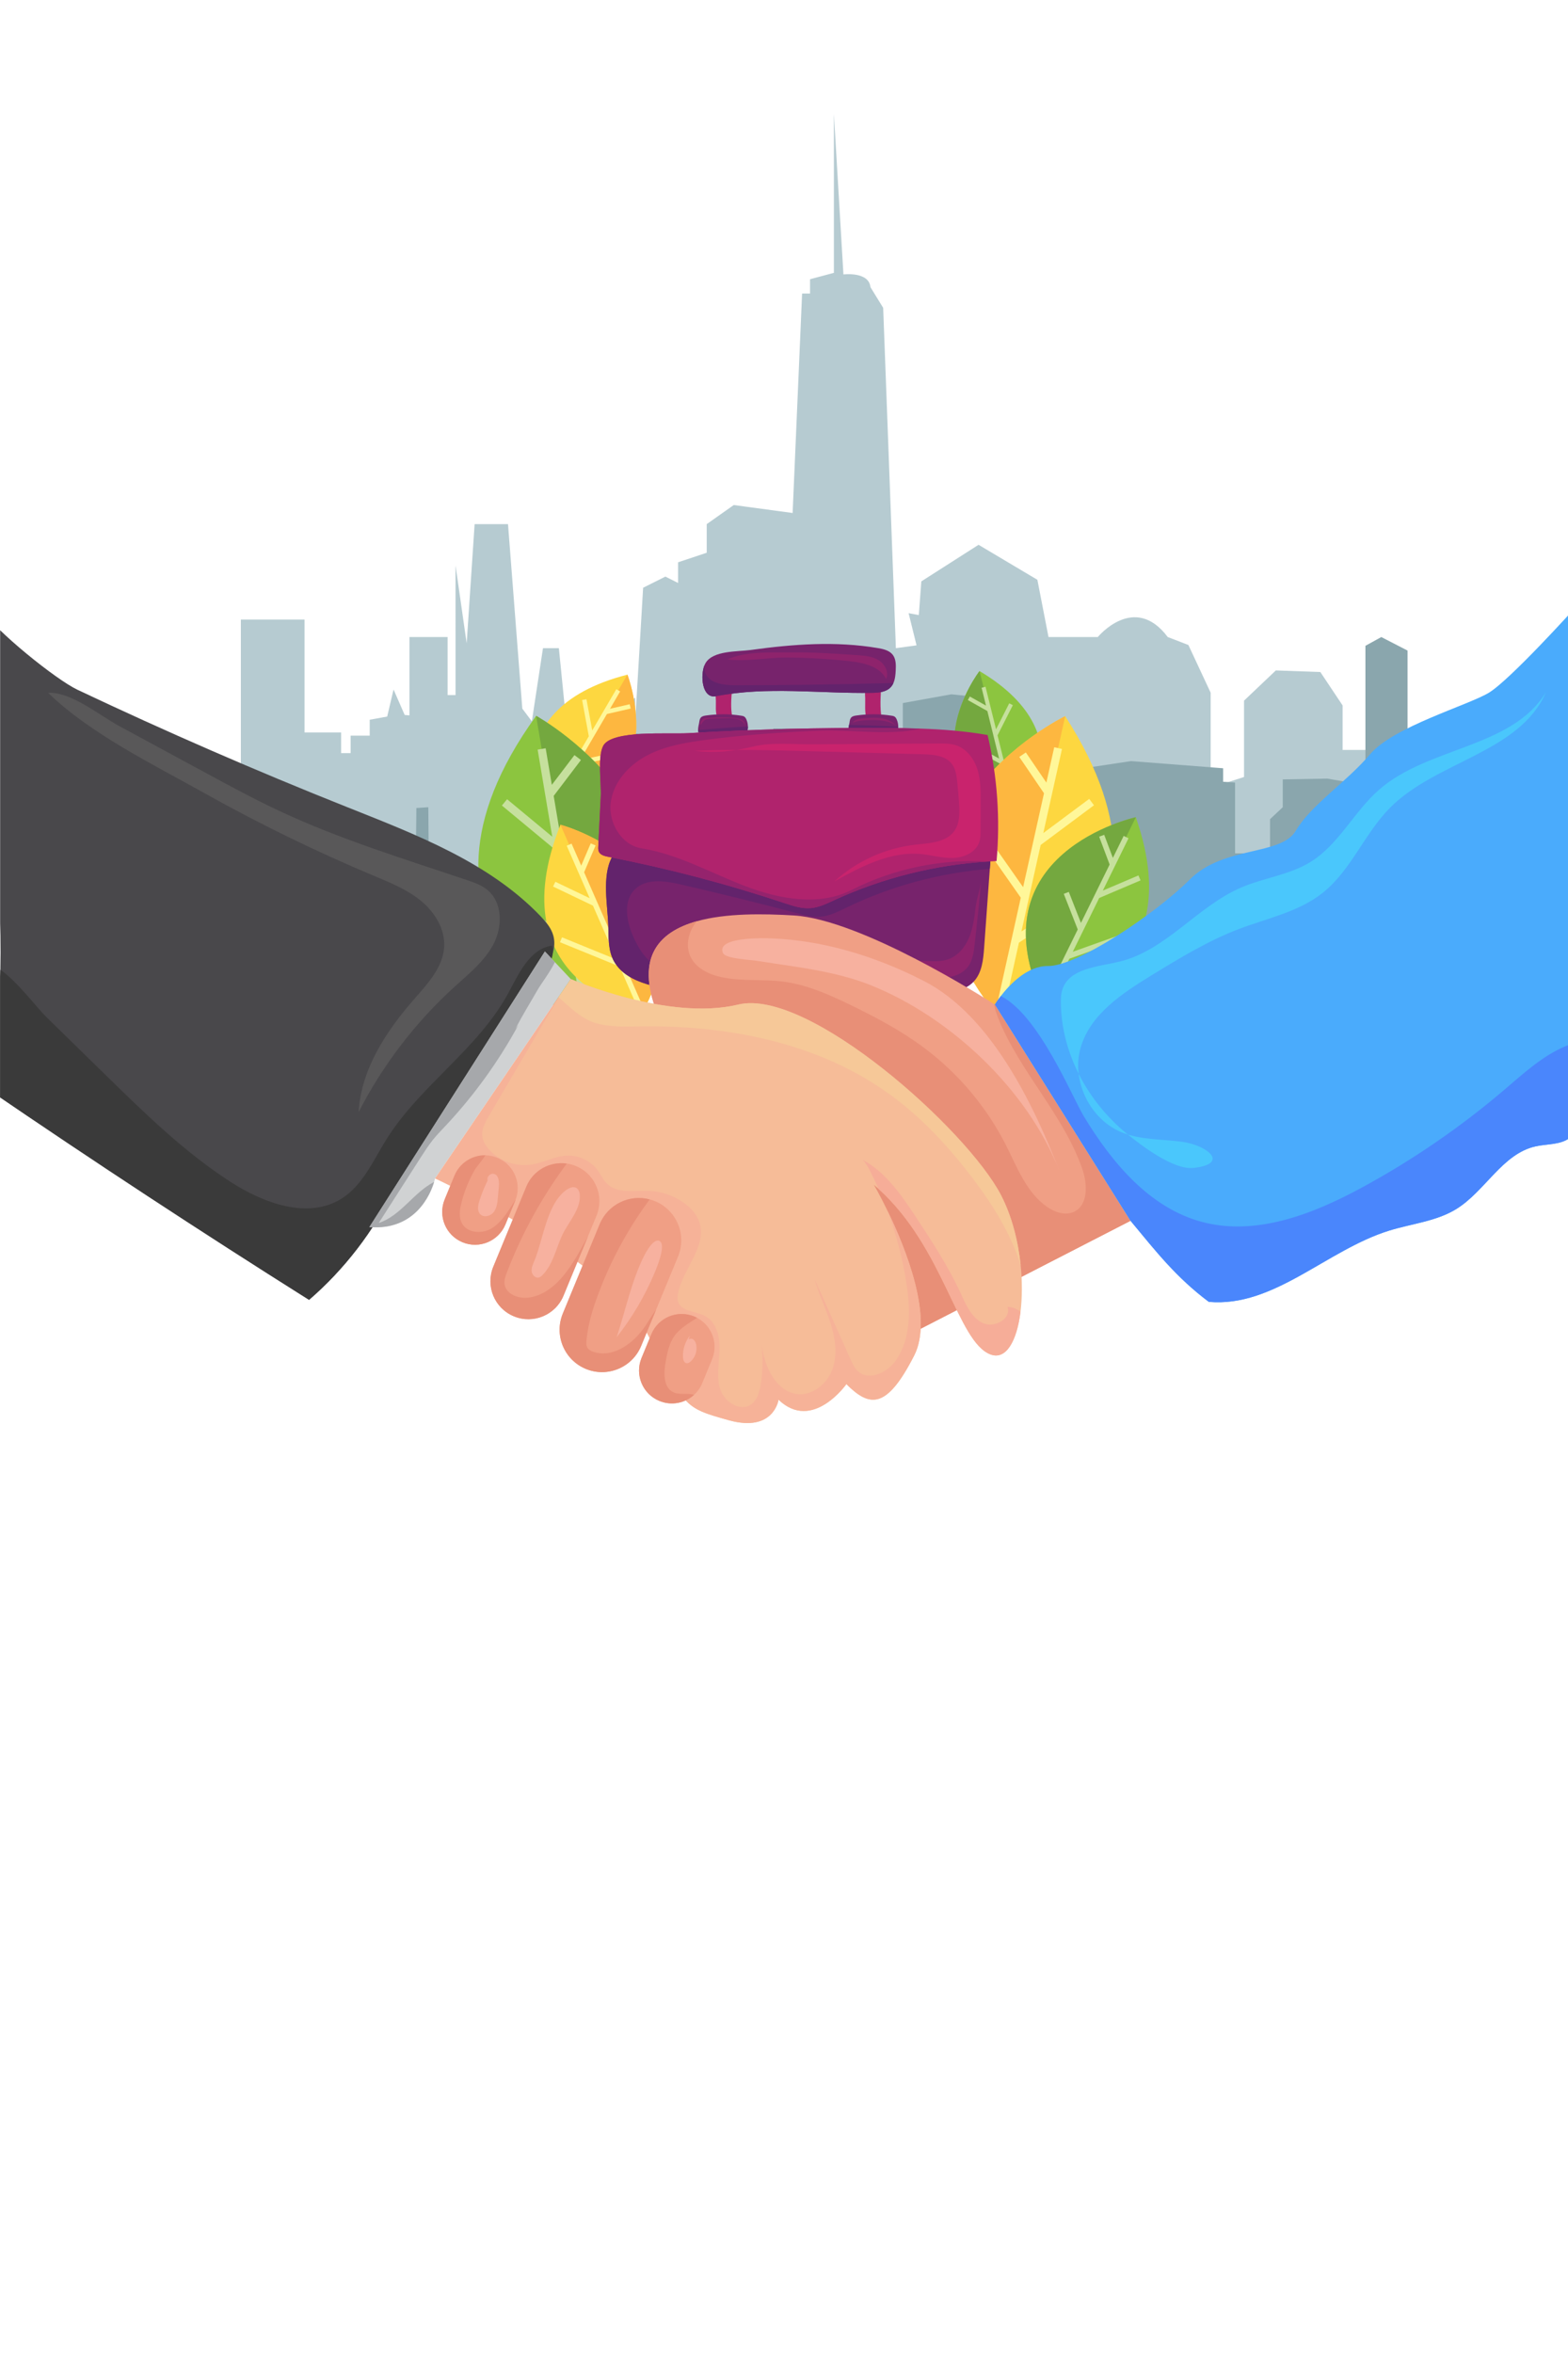
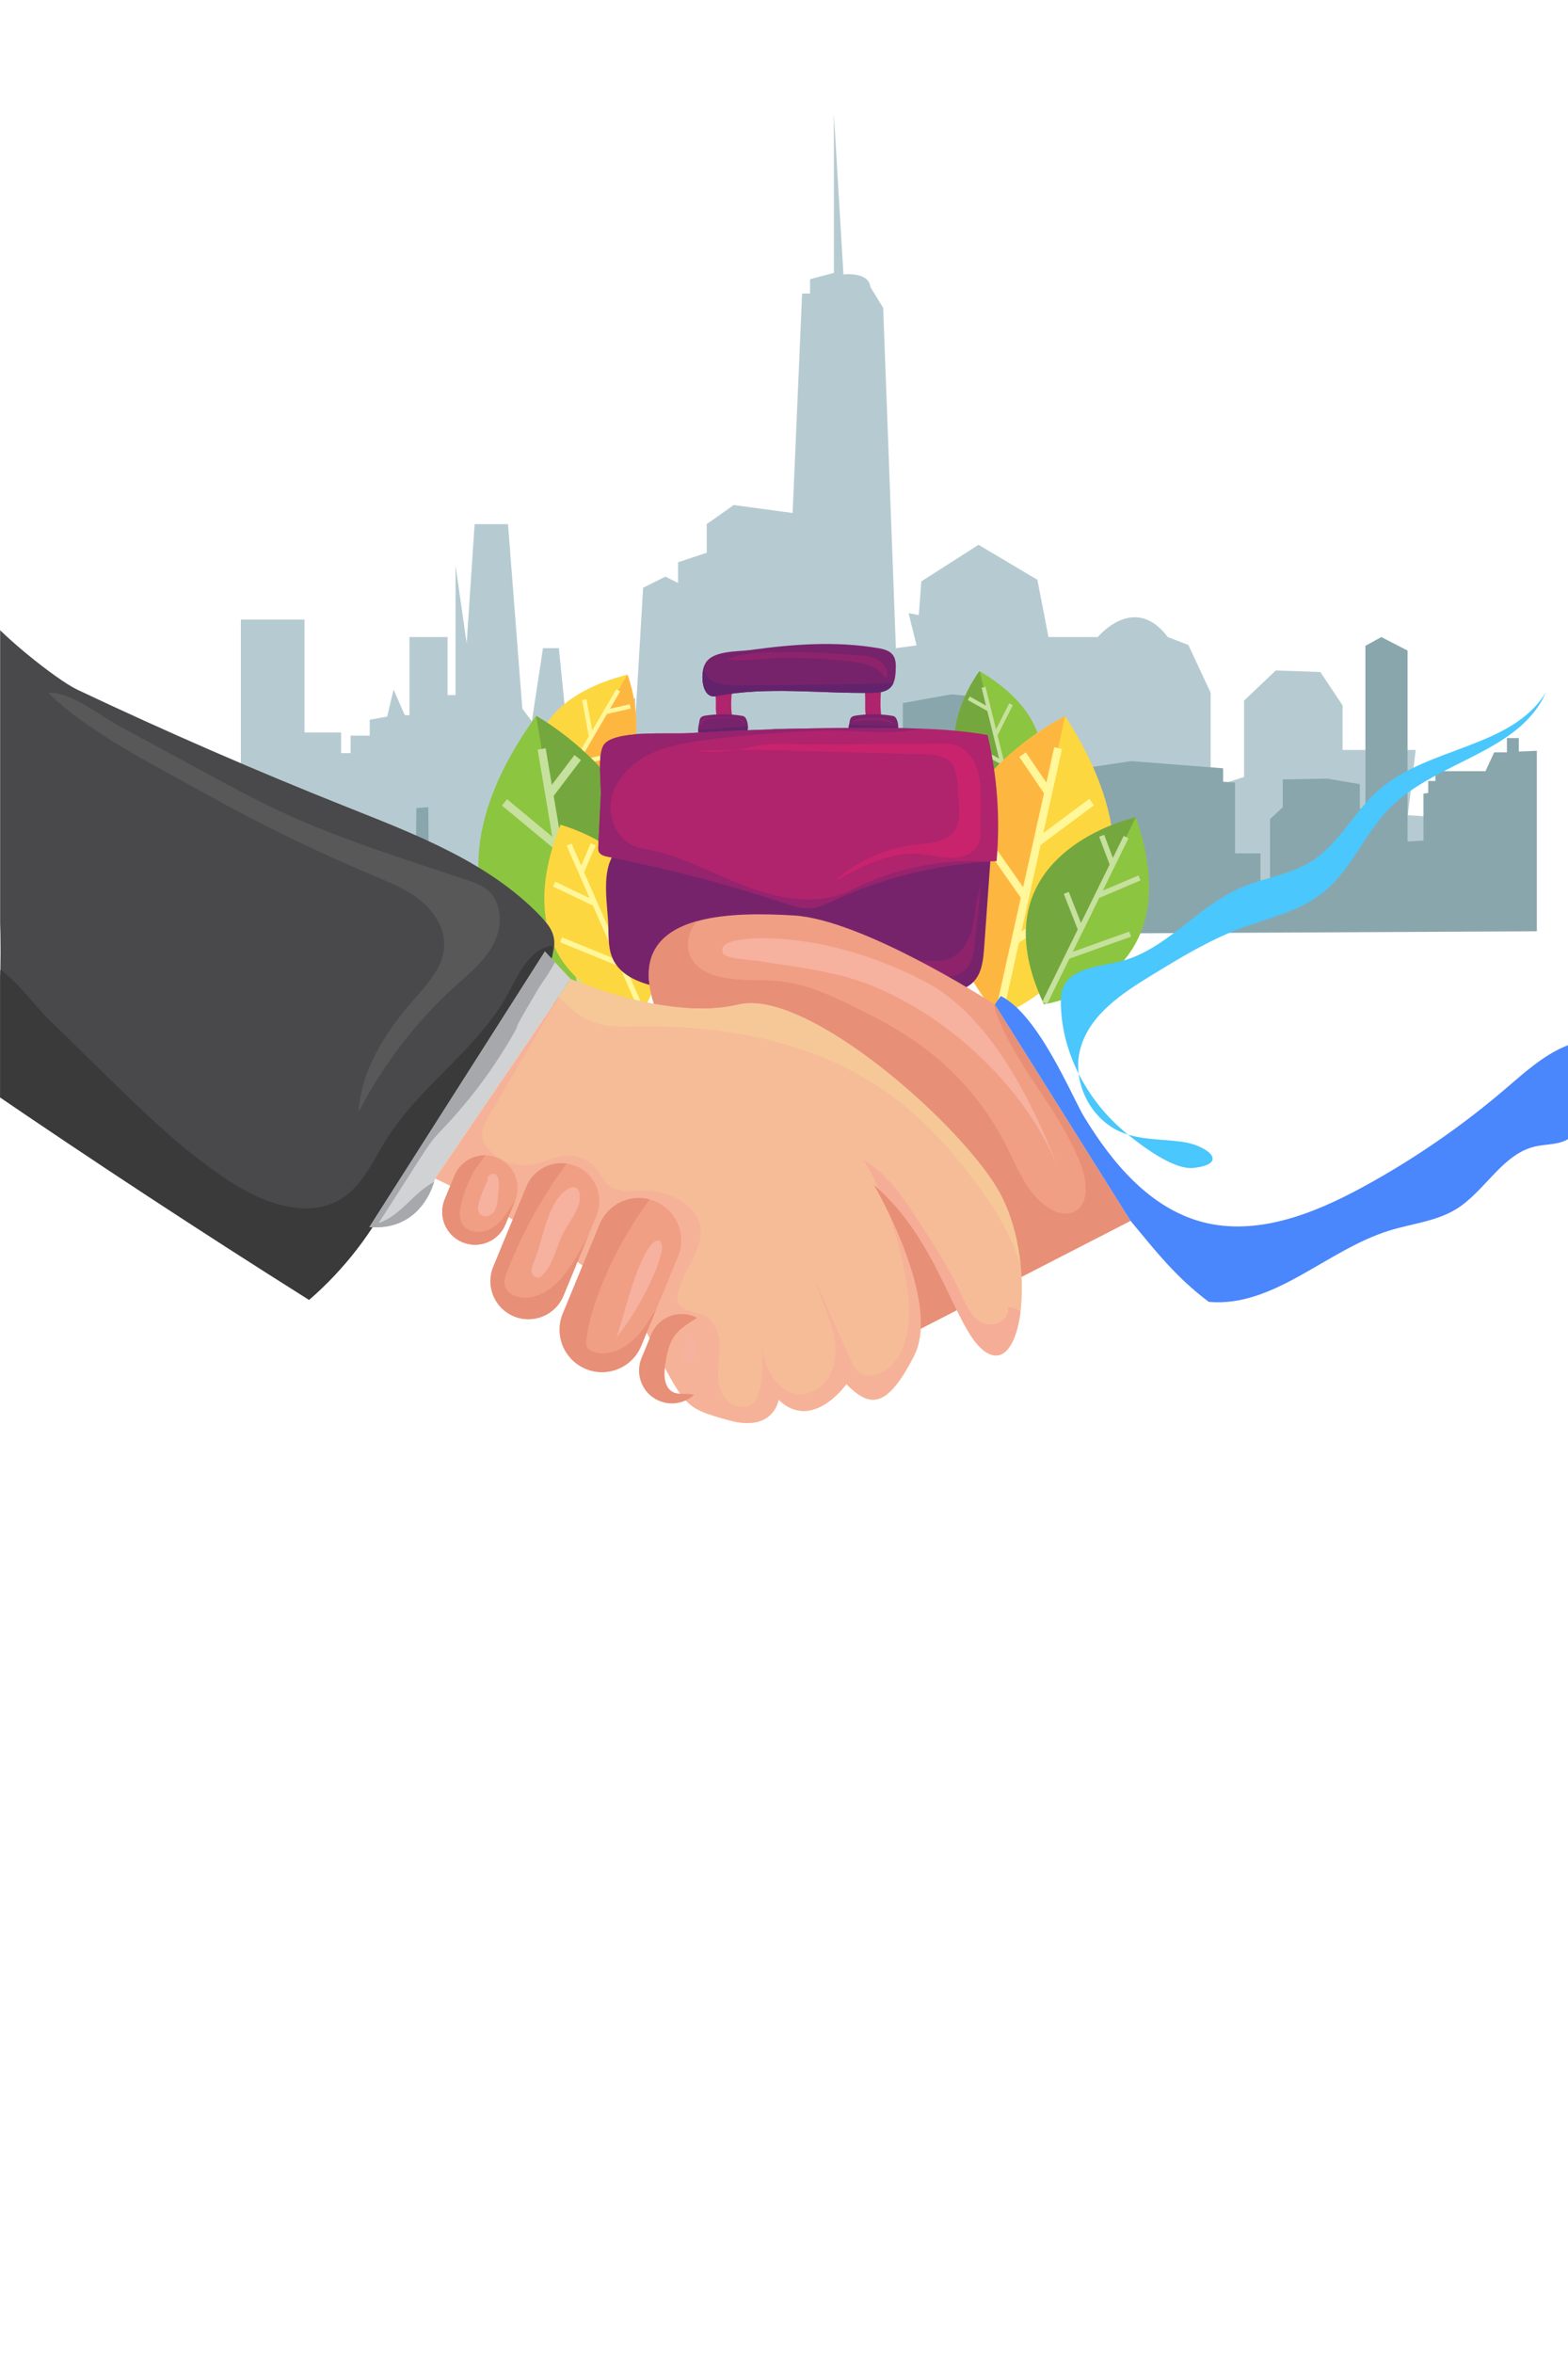
<svg xmlns="http://www.w3.org/2000/svg" xmlns:ns1="http://sodipodi.sourceforge.net/DTD/sodipodi-0.dtd" xmlns:ns2="http://www.inkscape.org/namespaces/inkscape" version="1.1" id="svg1" width="666.667" height="1000" viewBox="0 0 666.667 1000" ns1:docname="cooperation.svg" ns2:version="1.4 (e7c3feb, 2024-10-09)">
  <rect x="0" y="0" width="666.667" height="1000" fill="#808080" stroke="none" />
  <ns1:namedview id="namedview1" pagecolor="#ffffff" bordercolor="#000000" borderopacity="0.25" ns2:showpageshadow="2" ns2:pageopacity="0.0" ns2:pagecheckerboard="0" ns2:deskcolor="#d1d1d1" ns2:zoom="1.16" ns2:cx="333.18966" ns2:cy="500" ns2:window-width="1720" ns2:window-height="1371" ns2:window-x="26" ns2:window-y="23" ns2:window-maximized="0" ns2:current-layer="svg1" />
  <defs id="defs1">
    <clipPath clipPathUnits="userSpaceOnUse" id="clipPath3">
      <path d="M 0,500 H 500 V 0 H 0 Z" transform="translate(-448.906,-252.244)" id="path3" />
    </clipPath>
    <clipPath clipPathUnits="userSpaceOnUse" id="clipPath5">
      <path d="M 0,500 H 500 V 0 H 0 Z" transform="translate(-172.907,-223.511)" id="path5" />
    </clipPath>
    <clipPath clipPathUnits="userSpaceOnUse" id="clipPath7">
      <path d="M 0,500 H 500 V 0 H 0 Z" transform="translate(-324.364,-249.62)" id="path7" />
    </clipPath>
    <clipPath clipPathUnits="userSpaceOnUse" id="clipPath9">
      <path d="M 0,500 H 500 V 0 H 0 Z" transform="translate(-312.352,-298.181)" id="path9" />
    </clipPath>
    <clipPath clipPathUnits="userSpaceOnUse" id="clipPath11">
      <path d="M 0,500 H 500 V 0 H 0 Z" transform="translate(-329.915,-275.497)" id="path11" />
    </clipPath>
    <clipPath clipPathUnits="userSpaceOnUse" id="clipPath13">
      <path d="M 0,500 H 500 V 0 H 0 Z" transform="translate(-318.347,-187.898)" id="path13" />
    </clipPath>
    <clipPath clipPathUnits="userSpaceOnUse" id="clipPath15">
      <path d="M 0,500 H 500 V 0 H 0 Z" transform="translate(-339.67,-283.815)" id="path15" />
    </clipPath>
    <clipPath clipPathUnits="userSpaceOnUse" id="clipPath17">
      <path d="M 0,500 H 500 V 0 H 0 Z" transform="translate(-350.731,-228.56)" id="path17" />
    </clipPath>
    <clipPath clipPathUnits="userSpaceOnUse" id="clipPath19">
      <path d="M 0,500 H 500 V 0 H 0 Z" transform="translate(-172.572,-249.999)" id="path19" />
    </clipPath>
    <clipPath clipPathUnits="userSpaceOnUse" id="clipPath21">
      <path d="M 0,500 H 500 V 0 H 0 Z" transform="translate(-200.068,-297.038)" id="path21" />
    </clipPath>
    <clipPath clipPathUnits="userSpaceOnUse" id="clipPath23">
      <path d="M 0,500 H 500 V 0 H 0 Z" transform="translate(-174.736,-278.743)" id="path23" />
    </clipPath>
    <clipPath clipPathUnits="userSpaceOnUse" id="clipPath25">
      <path d="M 0,500 H 500 V 0 H 0 Z" transform="translate(-187.646,-184.591)" id="path25" />
    </clipPath>
    <clipPath clipPathUnits="userSpaceOnUse" id="clipPath27">
      <path d="M 0,500 H 500 V 0 H 0 Z" transform="translate(-170.953,-283.914)" id="path27" />
    </clipPath>
    <clipPath clipPathUnits="userSpaceOnUse" id="clipPath29">
      <path d="M 0,500 H 500 V 0 H 0 Z" transform="translate(-156.672,-227.946)" id="path29" />
    </clipPath>
    <clipPath clipPathUnits="userSpaceOnUse" id="clipPath31">
      <path d="M 0,500 H 500 V 0 H 0 Z" transform="translate(-204.903,-189.369)" id="path31" />
    </clipPath>
    <clipPath clipPathUnits="userSpaceOnUse" id="clipPath33">
-       <path d="M 0,500 H 500 V 0 H 0 Z" transform="translate(-178.701,-249.2)" id="path33" />
-     </clipPath>
+       </clipPath>
    <clipPath clipPathUnits="userSpaceOnUse" id="clipPath35">
      <path d="M 0,500 H 500 V 0 H 0 Z" transform="translate(-178.568,-211.741)" id="path35" />
    </clipPath>
    <clipPath clipPathUnits="userSpaceOnUse" id="clipPath37">
      <path d="M 0,500 H 500 V 0 H 0 Z" transform="translate(-332.9,-191.948)" id="path37" />
    </clipPath>
    <clipPath clipPathUnits="userSpaceOnUse" id="clipPath39">
      <path d="M 0,500 H 500 V 0 H 0 Z" transform="translate(-362.195,-251.594)" id="path39" />
    </clipPath>
    <clipPath clipPathUnits="userSpaceOnUse" id="clipPath41">
      <path d="M 0,500 H 500 V 0 H 0 Z" transform="translate(-360.664,-213.515)" id="path41" />
    </clipPath>
    <clipPath clipPathUnits="userSpaceOnUse" id="clipPath43">
      <path d="M 0,500 H 500 V 0 H 0 Z" transform="translate(-315.731,-236.553)" id="path43" />
    </clipPath>
    <clipPath clipPathUnits="userSpaceOnUse" id="clipPath45">
-       <path d="M 0,500 H 500 V 0 H 0 Z" transform="translate(-315.731,-236.553)" id="path45" />
-     </clipPath>
+       </clipPath>
    <clipPath clipPathUnits="userSpaceOnUse" id="clipPath47">
      <path d="M 0,500 H 500 V 0 H 0 Z" transform="translate(-312.874,-231.302)" id="path47" />
    </clipPath>
    <clipPath clipPathUnits="userSpaceOnUse" id="clipPath49">
      <path d="M 0,500 H 500 V 0 H 0 Z" transform="translate(-228.279,-288.819)" id="path49" />
    </clipPath>
    <clipPath clipPathUnits="userSpaceOnUse" id="clipPath51">
      <path d="M 0,500 H 500 V 0 H 0 Z" transform="translate(-275.893,-289.503)" id="path51" />
    </clipPath>
    <clipPath clipPathUnits="userSpaceOnUse" id="clipPath53">
      <path d="M 0,500 H 500 V 0 H 0 Z" transform="translate(-285.631,-298.438)" id="path53" />
    </clipPath>
    <clipPath clipPathUnits="userSpaceOnUse" id="clipPath55">
      <path d="M 0,500 H 500 V 0 H 0 Z" transform="translate(-284.885,-294.338)" id="path55" />
    </clipPath>
    <clipPath clipPathUnits="userSpaceOnUse" id="clipPath57">
      <path d="M 0,500 H 500 V 0 H 0 Z" transform="translate(-273.377,-303.244)" id="path57" />
    </clipPath>
    <clipPath clipPathUnits="userSpaceOnUse" id="clipPath59">
      <path d="M 0,500 H 500 V 0 H 0 Z" transform="translate(-238.488,-280.515)" id="path59" />
    </clipPath>
    <clipPath clipPathUnits="userSpaceOnUse" id="clipPath61">
      <path d="M 0,500 H 500 V 0 H 0 Z" transform="translate(-222.592,-279.353)" id="path61" />
    </clipPath>
    <clipPath clipPathUnits="userSpaceOnUse" id="clipPath63">
      <path d="M 0,500 H 500 V 0 H 0 Z" transform="translate(-224.399,-283.04)" id="path63" />
    </clipPath>
    <clipPath clipPathUnits="userSpaceOnUse" id="clipPath65">
      <path d="M 0,500 H 500 V 0 H 0 Z" transform="translate(-286.426,-280.424)" id="path65" />
    </clipPath>
    <clipPath clipPathUnits="userSpaceOnUse" id="clipPath67">
      <path d="M 0,500 H 500 V 0 H 0 Z" transform="translate(-286.426,-280.424)" id="path67" />
    </clipPath>
    <clipPath clipPathUnits="userSpaceOnUse" id="clipPath69">
      <path d="M 0,500 H 500 V 0 H 0 Z" transform="translate(-273.266,-282.748)" id="path69" />
    </clipPath>
    <clipPath clipPathUnits="userSpaceOnUse" id="clipPath71">
      <path d="M 0,500 H 500 V 0 H 0 Z" transform="translate(-317.781,-237.605)" id="path71" />
    </clipPath>
    <clipPath clipPathUnits="userSpaceOnUse" id="clipPath73">
      <path d="M 0,500 H 500 V 0 H 0 Z" transform="translate(-315.144,-237.469)" id="path73" />
    </clipPath>
    <clipPath clipPathUnits="userSpaceOnUse" id="clipPath75">
      <path d="M 0,500 H 500 V 0 H 0 Z" transform="translate(-299.391,-275.078)" id="path75" />
    </clipPath>
    <clipPath clipPathUnits="userSpaceOnUse" id="clipPath77">
      <path d="M 0,54.15 H 500 V 317.621 H 0 Z" transform="translate(-360.475,-122.935)" id="path77" />
    </clipPath>
    <clipPath clipPathUnits="userSpaceOnUse" id="clipPath79">
      <path d="M 0,54.15 H 500 V 317.621 H 0 Z" transform="translate(-360.475,-122.935)" id="path79" />
    </clipPath>
    <clipPath clipPathUnits="userSpaceOnUse" id="clipPath81">
      <path d="M 0,54.15 H 500 V 317.621 H 0 Z" transform="translate(-294.682,-199.345)" id="path81" />
    </clipPath>
    <clipPath clipPathUnits="userSpaceOnUse" id="clipPath83">
      <path d="M 0,54.15 H 500 V 317.621 H 0 Z" transform="translate(-502.356,-167.425)" id="path83" />
    </clipPath>
    <clipPath clipPathUnits="userSpaceOnUse" id="clipPath85">
      <path d="M 0,54.15 H 500 V 317.621 H 0 Z" transform="translate(-500.595,-149.405)" id="path85" />
    </clipPath>
    <clipPath clipPathUnits="userSpaceOnUse" id="clipPath87">
      <path d="M 0,54.15 H 500 V 317.621 H 0 Z" transform="translate(-338.288,-192.185)" id="path87" />
    </clipPath>
    <clipPath clipPathUnits="userSpaceOnUse" id="clipPath89">
      <path d="M 0,54.15 H 500 V 317.621 H 0 Z" transform="translate(-176.295,-208.415)" id="path89" />
    </clipPath>
    <clipPath clipPathUnits="userSpaceOnUse" id="clipPath91">
      <path d="M 0,54.15 H 500 V 317.621 H 0 Z" transform="translate(-176.295,-208.415)" id="path91" />
    </clipPath>
    <clipPath clipPathUnits="userSpaceOnUse" id="clipPath93">
      <path d="M 0,54.15 H 500 V 317.621 H 0 Z" transform="translate(-65.673,-265.677)" id="path93" />
    </clipPath>
    <clipPath clipPathUnits="userSpaceOnUse" id="clipPath95">
      <path d="M 0,54.15 H 500 V 317.621 H 0 Z" transform="translate(-181.995,-200.015)" id="path95" />
    </clipPath>
    <clipPath clipPathUnits="userSpaceOnUse" id="clipPath97">
      <path d="M 0,54.15 H 500 V 317.621 H 0 Z" transform="translate(-171.455,-196.605)" id="path97" />
    </clipPath>
    <clipPath clipPathUnits="userSpaceOnUse" id="clipPath99">
      <path d="M 0,54.15 H 500 V 317.621 H 0 Z" transform="translate(-325.415,-93.955)" id="path99" />
    </clipPath>
    <clipPath clipPathUnits="userSpaceOnUse" id="clipPath101">
      <path d="M 0,54.15 H 500 V 317.621 H 0 Z" transform="translate(-283.065,-126.005)" id="path101" />
    </clipPath>
    <clipPath clipPathUnits="userSpaceOnUse" id="clipPath103">
      <path d="M 0,54.15 H 500 V 317.621 H 0 Z" transform="translate(-325.415,-93.955)" id="path103" />
    </clipPath>
    <clipPath clipPathUnits="userSpaceOnUse" id="clipPath105">
      <path d="M 0,54.15 H 500 V 317.621 H 0 Z" transform="translate(-325.475,-108.705)" id="path105" />
    </clipPath>
    <clipPath clipPathUnits="userSpaceOnUse" id="clipPath107">
      <path d="M 0,54.15 H 500 V 317.621 H 0 Z" transform="translate(-165.085,-133.345)" id="path107" />
    </clipPath>
    <clipPath clipPathUnits="userSpaceOnUse" id="clipPath109">
      <path d="M 0,54.15 H 500 V 317.621 H 0 Z" transform="translate(-147.485,-116.105)" id="path109" />
    </clipPath>
    <clipPath clipPathUnits="userSpaceOnUse" id="clipPath111">
      <path d="M 0,54.15 H 500 V 317.621 H 0 Z" transform="translate(-156.21,-137.187)" id="path111" />
    </clipPath>
    <clipPath clipPathUnits="userSpaceOnUse" id="clipPath113">
      <path d="M 0,54.15 H 500 V 317.621 H 0 Z" transform="translate(-191.135,-129.205)" id="path113" />
    </clipPath>
    <clipPath clipPathUnits="userSpaceOnUse" id="clipPath115">
      <path d="M 0,54.15 H 500 V 317.621 H 0 Z" transform="translate(-179.685,-99.075)" id="path115" />
    </clipPath>
    <clipPath clipPathUnits="userSpaceOnUse" id="clipPath117">
      <path d="M 0,54.15 H 500 V 317.621 H 0 Z" transform="translate(-170.349,-110.067)" id="path117" />
    </clipPath>
    <clipPath clipPathUnits="userSpaceOnUse" id="clipPath119">
      <path d="M 0,54.15 H 500 V 317.621 H 0 Z" transform="translate(-217.245,-116.705)" id="path119" />
    </clipPath>
    <clipPath clipPathUnits="userSpaceOnUse" id="clipPath121">
      <path d="M 0,54.15 H 500 V 317.621 H 0 Z" transform="translate(-204.455,-83.075)" id="path121" />
    </clipPath>
    <clipPath clipPathUnits="userSpaceOnUse" id="clipPath123">
      <path d="M 0,54.15 H 500 V 317.621 H 0 Z" transform="translate(-196.635,-85.838)" id="path123" />
    </clipPath>
    <clipPath clipPathUnits="userSpaceOnUse" id="clipPath125">
-       <path d="M 0,54.15 H 500 V 317.621 H 0 Z" transform="translate(-227.855,-82.765)" id="path125" />
-     </clipPath>
+       </clipPath>
    <clipPath clipPathUnits="userSpaceOnUse" id="clipPath127">
      <path d="M 0,54.15 H 500 V 317.621 H 0 Z" transform="translate(-214.915,-68.205)" id="path127" />
    </clipPath>
    <clipPath clipPathUnits="userSpaceOnUse" id="clipPath129">
      <path d="M 0,54.15 H 500 V 317.621 H 0 Z" transform="translate(-219.976,-86.339)" id="path129" />
    </clipPath>
  </defs>
  <g id="layer-MC0" transform="matrix(1,0,0,1.499,0,-9.9726444e-6)" style="fill:#ffffff;fill-opacity:1">
    <path id="path1" d="M 0,667.345 H 666.667 V 2e-5 H 0 Z" style="fill:#ffffff;fill-opacity:1;fill-rule:nonzero;stroke:none;stroke-width:1.334" />
  </g>
  <g id="layer-MC1" transform="translate(0,16.092)">
    <path id="path2" d="m 0,0 2.535,20.789 h -23.323 v 14.197 l -7.099,10.648 -14.197,0.507 -10.141,-9.634 V 12.169 L -62.873,8.747 v 30.295 l -7.099,15.211 -6.591,2.536 c -10.648,14.197 -22.31,0 -22.31,0 h -15.718 l -3.55,18.253 -18.76,11.155 -18.253,-11.662 -0.804,-10.743 -3.253,0.603 2.531,-10.255 -6.588,-0.901 -4.055,108.508 -4.057,6.591 c -0.507,5.07 -8.62,4.057 -8.62,4.057 l -3.042,51.21 v -50.704 l -7.605,-2.028 v -4.563 h -2.536 l -3.021,-69.972 -18.781,2.535 -8.62,-6.084 v -9.127 l -9.127,-3.042 v -6.592 l -4.057,2.028 -7.098,-3.549 -2.535,-42.591 v 7.605 l -12,-12.845 -9.296,-1.859 -3.042,30.422 h -5.071 l -3.549,-23.323 -3.042,4.056 -4.563,58.817 h -10.648 l -2.535,-38.028 -3.55,24.844 V 38.282 h -2.535 v 18.507 h -12.169 V 31.805 l -1.521,0.139 -3.55,8.112 -2.028,-8.619 -5.577,-1.015 v -5.07 h -6.085 v -5.578 h -3.042 v 6.592 h -11.662 v 36 h -20.307 V 4.044 l -8.595,-3.537 v 15.211 l -7.098,6.592 H -396 l -7.098,-3.042 V 3.549 h -4.564 l -7.565,31.437 v -50.704 l 29.875,-14.704 99.888,-3.042 73.014,2.535 230.197,10.647 5.07,18.761 z" style="fill:#b6cbd1;fill-opacity:1;fill-rule:nonzero;stroke:none" transform="matrix(1.333,0,0,-1.333,598.542,330.342)" clip-path="url(#clipPath3)" />
    <path id="path4" d="M 0,0 V 30.761 H 17.577 V 53.409 L 24,55.099 49.014,53.747 V 31.099 l 22.902,-0.084 v 19.014 l 1.774,0.507 v 5.831 h 16.478 v -6.592 h 4.818 V 28.184 h 2.028 V 9.973 l 1.775,0.253 v 11.408 l 6.591,7.86 9.634,0.253 v 34.732 l 15.465,2.789 14.957,-1.521 -1.774,-54 20.535,0.253 v 8.874 l 6.592,0.507 v 18 l 3.548,0.507 v 4.056 l 13.438,2.028 29.408,-2.282 v -4.309 l 3.803,-0.254 V 16.563 h 8.112 V 7.944 l 3.043,0.253 v 19.268 l 4.056,3.803 v 8.873 l 14.197,0.254 10.395,-1.775 v -7.859 l 1.774,0.254 v 51.718 l 5.07,2.788 L 276,81.212 V 20.366 l 5.07,0.254 v 14.958 l 1.521,0.254 v 3.802 h 2.283 v 3.127 h 15.971 l 2.788,6 h 4.057 v 4.563 h 3.803 v -4.309 l 5.744,0.253 V -8.281 l -456.464,-2.282 v 28.902 l 26.579,0.76 v 3.296 h 4.056 l 0.508,10.647 5.83,0.508 v 2.282 h 6.085 l -0.254,-30.677 13.944,0.254 v 8.112 l 3.549,-2.535 -0.253,-10.647 h 27.887 l -0.253,10.647 7.859,0.254 V 8.451 h 3.295 l 0.254,22.564 3.803,0.253 0.254,-31.183 15.971,-2.535 V 10.732 L -9.718,18.085 -9.972,7.944 -5.409,8.197 V 1.859 Z" style="fill:#8aa6ad;fill-opacity:1;fill-rule:nonzero;stroke:none" transform="matrix(1.333,0,0,-1.333,230.542,368.652)" clip-path="url(#clipPath5)" />
    <path id="path6" d="M 0,0 C -36.545,16.776 -12.013,48.561 -12.013,48.561 24.187,27.047 0,0 0,0" style="fill:#8cc53f;fill-opacity:1;fill-rule:nonzero;stroke:none" transform="matrix(1.333,0,0,-1.333,432.486,333.84)" clip-path="url(#clipPath7)" />
    <path id="path8" d="M 0,0 12.013,-48.561 C -24.532,-31.785 0,0 0,0" style="fill:#74a83f;fill-opacity:1;fill-rule:nonzero;stroke:none" transform="matrix(1.333,0,0,-1.333,416.469,269.092)" clip-path="url(#clipPath9)" />
    <path id="path10" d="m 0,0 -1.116,0.651 -7.257,-12.429 -3.454,13.962 4.883,9.625 -1.153,0.585 -4.205,-8.29 -3.358,13.577 -1.255,-0.311 1.411,-5.705 -5.162,2.9 -0.633,-1.127 6.221,-3.494 3.75,-15.159 -7.029,3.822 -0.618,-1.135 8.068,-4.387 4.651,-18.803 1.254,0.31 -2.926,11.829 z" style="fill:#c6e09d;fill-opacity:1;fill-rule:nonzero;stroke:none" transform="matrix(1.333,0,0,-1.333,439.887,299.338)" clip-path="url(#clipPath11)" />
    <path id="path12" d="M 0,0 C -49.614,61.456 21.323,95.917 21.323,95.917 66.188,26.431 0,0 0,0" style="fill:#fdd740;fill-opacity:1;fill-rule:nonzero;stroke:none" transform="matrix(1.333,0,0,-1.333,424.462,416.137)" clip-path="url(#clipPath13)" />
    <path id="path14" d="M 0,0 -21.323,-95.917 C -70.938,-34.461 0,0 0,0" style="fill:#fdb740;fill-opacity:1;fill-rule:nonzero;stroke:none" transform="matrix(1.333,0,0,-1.333,452.893,288.247)" clip-path="url(#clipPath15)" />
    <path id="path16" d="m 0,0 -1.393,2.121 -23.63,-15.518 6.13,27.577 17.003,12.663 -1.516,2.035 -14.644,-10.905 5.962,26.817 -2.477,0.551 -2.505,-11.269 -6.547,9.615 -2.097,-1.429 7.888,-11.585 -6.657,-29.943 -9.024,12.87 -2.078,-1.458 10.356,-14.769 -8.257,-37.141 2.477,-0.55 5.195,23.365 z" style="fill:#fff799;fill-opacity:1;fill-rule:nonzero;stroke:none" transform="matrix(1.333,0,0,-1.333,467.642,361.921)" clip-path="url(#clipPath17)" />
    <path id="path18" d="M 0,0 C 43.345,6.28 27.497,47.039 27.497,47.039 -16.945,35.703 0,0 0,0" style="fill:#fdd740;fill-opacity:1;fill-rule:nonzero;stroke:none" transform="matrix(1.333,0,0,-1.333,230.096,333.335)" clip-path="url(#clipPath19)" />
    <path id="path20" d="M 0,0 -27.497,-47.039 C 15.849,-40.759 0,0 0,0" style="fill:#fdb740;fill-opacity:1;fill-rule:nonzero;stroke:none" transform="matrix(1.333,0,0,-1.333,266.758,270.617)" clip-path="url(#clipPath21)" />
    <path id="path22" d="m 0,0 1.367,0.337 3.756,-15.22 7.905,13.525 -2.138,11.559 1.384,0.256 1.842,-9.956 7.688,13.152 1.215,-0.71 -3.231,-5.526 6.287,1.44 0.314,-1.372 -7.576,-1.735 -8.583,-14.685 8.521,1.83 0.296,-1.376 -9.779,-2.1 -10.647,-18.214 -1.216,0.71 6.699,11.459 z" style="fill:#fff799;fill-opacity:1;fill-rule:nonzero;stroke:none" transform="matrix(1.333,0,0,-1.333,232.982,295.01)" clip-path="url(#clipPath23)" />
    <path id="path24" d="M 0,0 C 54.075,60.251 -16.693,99.323 -16.693,99.323 -66.336,30.598 0,0 0,0" style="fill:#8cc53f;fill-opacity:1;fill-rule:nonzero;stroke:none" transform="matrix(1.333,0,0,-1.333,250.195,420.546)" clip-path="url(#clipPath25)" />
    <path id="path26" d="M 0,0 16.693,-99.323 C 70.768,-39.072 0,0 0,0" style="fill:#74a83f;fill-opacity:1;fill-rule:nonzero;stroke:none" transform="matrix(1.333,0,0,-1.333,227.937,288.115)" clip-path="url(#clipPath27)" />
    <path id="path28" d="M 0,0 1.54,2.098 24.898,-15.053 20.099,13.504 3.372,27.375 5.033,29.378 19.438,17.432 14.771,45.2 l 2.565,0.431 1.962,-11.669 7.215,9.491 2.07,-1.574 -8.693,-11.437 5.211,-31.005 9.925,12.69 2.05,-1.604 -11.391,-14.562 6.464,-38.459 -2.566,-0.432 -4.066,24.196 z" style="fill:#c6e09d;fill-opacity:1;fill-rule:nonzero;stroke:none" transform="matrix(1.333,0,0,-1.333,208.896,362.738)" clip-path="url(#clipPath29)" />
    <path id="path30" d="M 0,0 C 24.484,46.444 -26.202,59.831 -26.202,59.831 -46.56,8.757 0,0 0,0" style="fill:#fdd740;fill-opacity:1;fill-rule:nonzero;stroke:none" transform="matrix(1.333,0,0,-1.333,273.204,414.175)" clip-path="url(#clipPath31)" />
    <path id="path32" d="M 0,0 26.202,-59.831 C 50.687,-13.386 0,0 0,0" style="fill:#fdb740;fill-opacity:1;fill-rule:nonzero;stroke:none" transform="matrix(1.333,0,0,-1.333,238.268,334.4)" clip-path="url(#clipPath33)" />
    <path id="path34" d="M 0,0 0.637,1.562 18.04,-5.531 10.506,11.67 -2.208,17.751 -1.479,19.272 9.47,14.036 2.144,30.764 l 1.545,0.676 3.079,-7.029 3.037,7.11 1.551,-0.663 -3.66,-8.567 8.18,-18.677 4.236,9.551 1.543,-0.685 -4.862,-10.96 10.146,-23.167 -1.545,-0.677 -6.383,14.575 z" style="fill:#fff799;fill-opacity:1;fill-rule:nonzero;stroke:none" transform="matrix(1.333,0,0,-1.333,238.091,384.345)" clip-path="url(#clipPath35)" />
    <path id="path36" d="M 0,0 C -22.82,48.296 29.295,59.646 29.295,59.646 47.714,6.828 0,0 0,0" style="fill:#8cc53f;fill-opacity:1;fill-rule:nonzero;stroke:none" transform="matrix(1.333,0,0,-1.333,443.867,410.736)" clip-path="url(#clipPath37)" />
    <path id="path38" d="M 0,0 -29.295,-59.646 C -52.115,-11.35 0,0 0,0" style="fill:#74a83f;fill-opacity:1;fill-rule:nonzero;stroke:none" transform="matrix(1.333,0,0,-1.333,482.927,331.208)" clip-path="url(#clipPath39)" />
    <path id="path40" d="m 0,0 -0.578,1.616 -18.004,-6.435 8.423,17.149 13.192,5.614 -0.672,1.579 -11.362,-4.835 8.19,16.677 -1.541,0.756 -3.441,-7.007 -2.77,7.362 -1.607,-0.605 3.339,-8.871 -9.145,-18.62 -3.881,9.896 -1.598,-0.627 4.453,-11.357 -11.343,-23.096 1.541,-0.757 7.136,14.531 z" style="fill:#c6e09d;fill-opacity:1;fill-rule:nonzero;stroke:none" transform="matrix(1.333,0,0,-1.333,480.885,381.981)" clip-path="url(#clipPath41)" />
    <path id="path42" d="m 0,0 c -0.034,-0.476 -0.068,-0.95 -0.102,-1.426 l -1.807,-25.136 c -0.278,-3.869 -0.701,-8.077 -3.388,-10.871 -1.368,-1.422 -3.085,-2.256 -4.972,-2.726 -2.864,-0.713 -6.116,-0.588 -9.111,-0.424 -14.953,0.82 -29.944,0.294 -44.912,-0.258 -10.599,-0.389 -21.263,-0.803 -31.828,0.368 -7.678,0.851 -19.575,1.932 -23.85,9.584 -1.901,3.405 -1.711,7.531 -1.824,11.43 -0.068,2.271 -0.376,5.051 -0.569,7.949 -0.512,7.817 -0.161,16.498 8.099,18.461 35.858,8.517 73.678,8.489 109.493,-0.266 C -3.286,6.323 -1.688,5.868 -0.772,4.644 0.189,3.359 0.116,1.601 0,0" style="fill:#77236c;fill-opacity:1;fill-rule:nonzero;stroke:none" transform="matrix(1.333,0,0,-1.333,420.975,351.263)" clip-path="url(#clipPath43)" />
    <path id="path44" d="m 0,0 c -0.034,-0.476 -0.068,-0.95 -0.102,-1.426 -15.836,-1.241 -31.44,-5.443 -45.747,-12.354 -2.638,-1.276 -5.319,-2.667 -8.237,-2.902 -2.469,-0.198 -4.918,0.444 -7.313,1.078 -12.386,3.266 -24.824,6.339 -37.306,9.215 -5.011,1.155 -11.011,2.02 -14.648,-1.617 -3.804,-3.807 -2.63,-10.234 -0.424,-15.14 1.382,-3.077 3.133,-6.1 5.788,-8.181 3.329,-2.611 7.672,-3.456 11.846,-4.132 16.269,-2.636 32.753,-3.937 49.231,-3.886 12.22,0.037 24.6,0.801 36.643,-0.814 -2.864,-0.713 -6.116,-0.588 -9.111,-0.424 -14.953,0.82 -29.944,0.294 -44.912,-0.258 -10.599,-0.389 -21.263,-0.803 -31.828,0.368 -7.678,0.851 -19.575,1.932 -23.85,9.584 -1.901,3.405 -1.711,7.531 -1.824,11.43 -0.068,2.271 -0.376,5.051 -0.569,7.949 -0.512,7.817 -0.161,16.498 8.099,18.461 35.858,8.517 73.678,8.489 109.493,-0.266 C -3.286,6.323 -1.688,5.868 -0.772,4.644 0.189,3.359 0.116,1.601 0,0" style="fill:#63236c;fill-opacity:1;fill-rule:nonzero;stroke:none" transform="matrix(1.333,0,0,-1.333,420.975,351.263)" clip-path="url(#clipPath45)" />
    <path id="path46" d="m 0,0 c -0.613,-6.79 -1.312,-13.571 -2.094,-20.344 -0.278,-2.418 -0.613,-4.951 -2.043,-6.92 -2.881,-3.968 -8.689,-3.961 -13.577,-3.565 -4.761,0.386 -9.521,0.764 -14.284,1.134 -6.791,0.528 -13.62,1.042 -20.404,0.43 -2.474,-0.222 -4.937,-0.594 -7.419,-0.678 -3.046,-0.104 -6.09,0.226 -9.108,0.649 -9.175,1.288 -18.227,3.444 -26.996,6.432 0.426,-0.028 0.851,-0.055 1.277,-0.083 26.344,-1.709 51.098,-1.663 77.48,-2.609 2.166,-0.078 4.386,-0.188 6.446,0.484 3.165,1.033 5.517,3.814 6.825,6.878 1.306,3.062 1.717,6.421 2.114,9.726 C -1.443,-5.63 -0.34,-2.836 0,0" style="fill:#8e236c;fill-opacity:1;fill-rule:nonzero;stroke:none" transform="matrix(1.333,0,0,-1.333,417.165,358.264)" clip-path="url(#clipPath47)" />
    <path id="path48" d="M 0,0 C -0.07,1.075 -0.138,2.176 0.157,3.212 0.195,3.347 0.247,3.489 0.361,3.569 0.484,3.654 0.646,3.646 0.795,3.634 2.241,3.521 3.688,3.408 5.134,3.295 4.898,0.454 4.664,-2.433 5.227,-5.228 4.115,-5.192 1.347,-5.88 0.505,-5.089 -0.267,-4.364 0.068,-1.035 0,0" style="fill:#b0236d;fill-opacity:1;fill-rule:nonzero;stroke:none" transform="matrix(1.333,0,0,-1.333,304.372,281.574)" clip-path="url(#clipPath49)" />
    <path id="path50" d="M 0,0 C -0.07,1.294 -0.139,2.618 0.156,3.866 0.195,4.028 0.246,4.199 0.361,4.295 0.483,4.397 0.646,4.388 0.794,4.374 2.24,4.238 3.687,4.102 5.133,3.965 4.897,0.546 4.664,-2.928 5.226,-6.292 4.114,-6.249 1.347,-7.078 0.505,-6.125 -0.267,-5.252 0.067,-1.245 0,0" style="fill:#b0236d;fill-opacity:1;fill-rule:nonzero;stroke:none" transform="matrix(1.333,0,0,-1.333,367.857,280.663)" clip-path="url(#clipPath51)" />
    <path id="path52" d="m 0,0 c -0.067,-1.385 -0.191,-2.859 -0.746,-4.1 -0.224,-0.498 -0.515,-0.956 -0.9,-1.358 -1.484,-1.543 -3.86,-1.722 -6,-1.756 -16.6,-0.268 -33.4,2.135 -49.689,-1.066 -4.443,-0.874 -5.09,6.595 -3.617,9.997 V 1.72 c 0.082,0.189 0.17,0.367 0.266,0.529 2.409,4.105 10.194,3.619 14.459,4.21 13.424,1.858 27.142,2.89 40.582,0.591 C -3.913,6.756 -2.038,6.315 -0.961,4.929 0.088,3.578 0.082,1.711 0,0" style="fill:#77236c;fill-opacity:1;fill-rule:nonzero;stroke:none" transform="matrix(1.333,0,0,-1.333,380.841,268.749)" clip-path="url(#clipPath53)" />
    <path id="path54" d="M 0,0 C -0.224,-0.498 -0.515,-0.956 -0.899,-1.357 -2.384,-2.901 -4.76,-3.08 -6.9,-3.114 c -16.6,-0.268 -33.4,2.135 -49.689,-1.066 -4.443,-0.874 -5.09,6.595 -3.617,9.997 -0.147,-0.716 -0.127,-1.482 0.13,-2.305 1.109,-3.543 5.761,-4.202 9.471,-4.199 16.647,0.011 33.293,0.24 49.935,0.692 C -0.452,0.011 -0.227,0.011 0,0" style="fill:#63236c;fill-opacity:1;fill-rule:nonzero;stroke:none" transform="matrix(1.333,0,0,-1.333,379.846,274.216)" clip-path="url(#clipPath55)" />
    <path id="path56" d="m 0,0 c 2.348,-0.165 4.799,-0.366 6.801,-1.603 2.003,-1.237 3.361,-3.858 2.389,-6.002 -2.042,4.071 -7.242,5.195 -11.769,5.692 -6.528,0.717 -13.094,1.104 -19.661,1.162 -6.183,0.054 -13.142,-1.375 -19.176,-0.6 5.708,2.652 14.435,2.201 20.672,2.242 C -13.82,0.936 -6.903,0.485 0,0" style="fill:#8e236c;fill-opacity:1;fill-rule:nonzero;stroke:none" transform="matrix(1.333,0,0,-1.333,364.503,262.341)" clip-path="url(#clipPath57)" />
    <path id="path58" d="m 0,0 c 0.008,-0.554 -0.062,-1.111 -0.215,-1.646 -0.065,-0.229 -0.159,-0.472 -0.362,-0.6 -0.21,-0.129 -0.475,-0.098 -0.718,-0.067 -3.156,0.416 -6.349,0.531 -9.525,0.345 -0.925,-0.057 -3.755,-0.854 -4.508,-0.365 -0.395,0.257 -0.545,0.684 -0.568,1.17 -0.037,0.824 0.286,1.828 0.376,2.509 0.071,0.537 0.159,1.111 0.526,1.51 0.396,0.427 1.015,0.549 1.593,0.633 3.732,0.549 7.55,0.532 11.277,-0.053 C -1.791,3.385 -1.445,3.323 -1.16,3.139 -0.829,2.921 -0.623,2.559 -0.464,2.194 -0.167,1.504 -0.009,0.752 0,0" style="fill:#77236c;fill-opacity:1;fill-rule:nonzero;stroke:none" transform="matrix(1.333,0,0,-1.333,317.984,292.647)" clip-path="url(#clipPath59)" />
    <path id="path60" d="m 0,0 c 5.291,0.486 10.591,0.874 15.896,1.163 0.008,-0.555 -0.063,-1.112 -0.215,-1.646 -0.065,-0.229 -0.159,-0.473 -0.362,-0.6 -0.21,-0.13 -0.475,-0.099 -0.718,-0.068 -3.156,0.416 -6.349,0.532 -9.525,0.345 C 4.151,-0.862 1.321,-1.66 0.568,-1.17 0.173,-0.913 0.023,-0.486 0,0" style="fill:#63236c;fill-opacity:1;fill-rule:nonzero;stroke:none" transform="matrix(1.333,0,0,-1.333,296.789,294.197)" clip-path="url(#clipPath61)" />
    <path id="path62" d="m 0,0 c 0.38,0.191 0.819,0.213 1.245,0.231 l 2.168,0.091 c 2.453,0.102 4.935,0.203 7.343,-0.282 0.574,-0.115 1.158,-0.271 1.629,-0.62 0.471,-0.348 0.811,-0.928 0.724,-1.507 -0.36,1.124 -1.569,1.749 -2.723,1.996 C 9.102,0.184 7.774,0.139 6.462,0.092 5.076,0.043 3.689,-0.006 2.303,-0.056 1.69,-0.077 1.054,-0.105 0.512,-0.39 -0.183,-0.756 -0.542,-1.457 -0.954,-2.08 -1.354,-1.447 -0.617,-0.311 0,0" style="fill:#8e236c;fill-opacity:1;fill-rule:nonzero;stroke:none" transform="matrix(1.333,0,0,-1.333,299.199,289.281)" clip-path="url(#clipPath63)" />
    <path id="path64" d="m 0,0 c 0,-0.526 -0.073,-1.049 -0.218,-1.555 -0.064,-0.229 -0.158,-0.472 -0.361,-0.6 -0.21,-0.13 -0.476,-0.098 -0.719,-0.068 -3.156,0.416 -6.348,0.532 -9.524,0.346 -0.925,-0.057 -3.758,-0.854 -4.508,-0.365 -0.831,0.545 -0.571,1.818 -0.348,2.867 0.066,0.294 0.124,0.574 0.156,0.812 0.071,0.537 0.158,1.111 0.526,1.51 0.392,0.427 1.015,0.549 1.592,0.633 3.733,0.549 7.55,0.532 11.278,-0.054 0.333,-0.05 0.679,-0.112 0.961,-0.297 C -0.831,3.012 -0.625,2.65 -0.467,2.285 -0.155,1.567 0,0.784 0,0" style="fill:#77236c;fill-opacity:1;fill-rule:nonzero;stroke:none" transform="matrix(1.333,0,0,-1.333,381.901,292.768)" clip-path="url(#clipPath65)" />
    <path id="path66" d="m 0,0 c 0,-0.526 -0.073,-1.049 -0.218,-1.555 -0.064,-0.229 -0.158,-0.472 -0.361,-0.6 -0.21,-0.13 -0.476,-0.098 -0.719,-0.068 -3.156,0.416 -6.348,0.532 -9.524,0.346 -0.925,-0.057 -3.758,-0.854 -4.508,-0.365 -0.831,0.545 -0.571,1.818 -0.348,2.867 C -10.449,0.512 -5.22,0.306 0,0" style="fill:#63236c;fill-opacity:1;fill-rule:nonzero;stroke:none" transform="matrix(1.333,0,0,-1.333,381.901,292.768)" clip-path="url(#clipPath67)" />
    <path id="path68" d="M 0,0 C 0.71,0.268 1.478,0.331 2.233,0.392 4.013,0.536 5.81,0.679 7.576,0.426 9.343,0.172 11.103,-0.515 12.332,-1.808 9.2,0.014 5.35,-0.037 1.739,-0.343 0.652,-0.436 -0.347,-0.627 -1.351,-1.055 -1.136,-0.557 -0.525,-0.198 0,0" style="fill:#8e236c;fill-opacity:1;fill-rule:nonzero;stroke:none" transform="matrix(1.333,0,0,-1.333,364.354,289.669)" clip-path="url(#clipPath69)" />
    <path id="path70" d="m 0,0 c -0.879,-0.037 -1.759,-0.079 -2.638,-0.136 -16.973,-1.017 -33.751,-5.22 -49.197,-12.338 -2.398,-1.105 -4.836,-2.298 -7.469,-2.513 -2.864,-0.236 -5.677,0.712 -8.404,1.62 -18.395,6.125 -37.189,11.056 -56.221,14.747 -1.143,0.224 -2.455,0.568 -2.927,1.632 -0.229,0.514 -0.207,1.099 -0.178,1.663 0.266,5.358 0.529,10.715 0.795,16.074 0.197,4.015 -1.084,12.479 0.786,16.008 2.714,5.118 20.892,3.66 27.068,4.024 20.966,1.244 41.975,1.796 62.978,1.657 3.681,-0.025 7.369,-0.07 11.051,-0.198 7.208,-0.243 14.402,-0.786 21.498,-2.05 C 0.238,27.063 1.208,13.436 0,0" style="fill:#b0236d;fill-opacity:1;fill-rule:nonzero;stroke:none" transform="matrix(1.333,0,0,-1.333,423.708,349.861)" clip-path="url(#clipPath71)" />
    <path id="path72" d="m 0,0 c -16.974,-1.018 -33.751,-5.221 -49.197,-12.338 -2.399,-1.105 -4.836,-2.299 -7.469,-2.514 -2.864,-0.235 -5.678,0.712 -8.404,1.621 -18.395,6.125 -37.19,11.056 -56.222,14.747 -1.142,0.223 -2.454,0.568 -2.926,1.631 -0.229,0.515 -0.207,1.1 -0.178,1.664 0.266,5.358 0.528,10.714 0.794,16.073 0.198,4.015 -1.083,12.48 0.787,16.009 2.714,5.118 20.892,3.659 27.068,4.024 20.966,1.244 41.975,1.795 62.977,1.657 3.682,-0.026 7.37,-0.071 11.051,-0.198 -9.348,-2.347 -22.275,-0.274 -31.643,-0.645 -12.35,-0.489 -24.691,-1.349 -36.947,-2.975 -6.439,-0.857 -12.988,-1.965 -18.712,-5.036 -5.727,-3.069 -10.574,-8.453 -11.402,-14.897 -0.829,-6.445 3.404,-13.602 9.821,-14.624 11.575,-1.838 22.012,-7.799 32.954,-12.001 10.94,-4.199 23.646,-6.552 34.098,-1.247 C -30.174,-2.26 -14.972,0.883 0,0" style="fill:#95236d;fill-opacity:1;fill-rule:nonzero;stroke:none" transform="matrix(1.333,0,0,-1.333,420.191,350.042)" clip-path="url(#clipPath73)" />
    <path id="path74" d="m 0,0 c 1.847,0.012 3.731,0.018 5.483,-0.564 3.356,-1.115 5.712,-4.269 6.79,-7.637 1.079,-3.367 1.076,-6.972 1.063,-10.508 -0.011,-2.973 -0.022,-5.946 -0.032,-8.919 -0.005,-1.295 -0.014,-2.618 -0.437,-3.843 -1.126,-3.266 -4.89,-4.917 -8.345,-5.021 -3.454,-0.105 -6.834,0.936 -10.275,1.254 -9.763,0.902 -19.019,-3.991 -27.601,-8.734 7.113,6.491 16.313,10.658 25.883,11.72 4.51,0.501 9.787,0.69 12.412,4.391 1.733,2.444 1.689,5.687 1.497,8.677 -0.151,2.351 -0.35,4.699 -0.598,7.041 -0.208,1.972 -0.491,4.042 -1.689,5.621 -2.037,2.685 -5.88,3.007 -9.249,3.098 -7.062,0.192 -14.125,0.382 -21.187,0.573 -4.705,0.128 -9.411,0.255 -14.116,0.382 -12.528,0.339 -25.067,0.678 -37.588,0.14 6.395,-0.772 12.5,-0.2 18.682,1.345 5.882,1.469 12.707,0.685 18.817,0.724 C -26.993,-0.173 -13.496,-0.086 0,0" style="fill:#c9236d;fill-opacity:1;fill-rule:nonzero;stroke:none" transform="matrix(1.333,0,0,-1.333,399.187,299.896)" clip-path="url(#clipPath75)" />
    <path id="path76" d="m 0,0 -70.989,-36.5 c 0,0 -64.22,66.931 -79.101,100.73 -8.49,19.3 -0.67,27.8 11.78,31.291 9.351,2.62 21.32,2.419 30.96,1.839 21.481,-1.299 60.5,-26.099 63.85,-28.25 v -0.009 c 0.15,-0.09 0.23,-0.141 0.23,-0.141 z" style="fill:#f09f85;fill-opacity:1;fill-rule:nonzero;stroke:none" transform="matrix(1.333,0,0,-1.333,480.633,502.754)" clip-path="url(#clipPath77)" />
    <path id="path78" d="m 0,0 -70.989,-36.5 c 0,0 -64.22,66.931 -79.101,100.73 -8.49,19.3 -0.67,27.8 11.78,31.291 -2.54,-3.061 -3.72,-7.47 -2.109,-11.101 1.659,-3.739 5.75,-5.79 9.739,-6.68 6.531,-1.46 13.36,-0.62 19.991,-1.479 7.479,-0.981 14.49,-4.091 21.269,-7.37 8.21,-3.981 16.311,-8.271 23.61,-13.731 10.941,-8.17 19.96,-18.899 26.13,-31.08 3.59,-7.109 6.55,-15.09 13.09,-19.63 2.471,-1.72 5.74,-2.84 8.481,-1.61 4.7,2.11 4.429,8.881 2.74,13.74 -6.04,17.36 -19.981,30.971 -26.811,48.04 -0.58,1.441 -1.099,2.95 -1.32,4.481 0.15,-0.09 0.23,-0.141 0.23,-0.141 z" style="fill:#e88f77;fill-opacity:1;fill-rule:nonzero;stroke:none" transform="matrix(1.333,0,0,-1.333,480.633,502.754)" clip-path="url(#clipPath79)" />
    <path id="path80" d="M 0,0 C 21.297,-10.949 34.848,-39.179 43.161,-60.559 33.1,-34.684 8.34,-11.343 -17.296,-1.197 c -7.663,3.032 -15.797,4.557 -23.908,5.825 -4.086,0.639 -8.183,1.197 -12.265,1.862 -1.757,0.286 -9.831,0.656 -10.647,2.385 -2.55,5.401 13.645,4.818 15.515,4.746 8.073,-0.312 16.088,-1.68 23.867,-3.841 C -16.177,7.402 -7.896,4.059 0,0" style="fill:#f7b19f;fill-opacity:1;fill-rule:nonzero;stroke:none" transform="matrix(1.333,0,0,-1.333,392.909,400.874)" clip-path="url(#clipPath81)" />
-     <path id="path82" d="m 0,0 c 1.26,-6.28 3.319,-14.13 -1.761,-18.02 -3.019,-2.31 -7.219,-1.91 -10.929,-2.73 -10.64,-2.37 -16.06,-14.31 -25.35,-20.02 -6.4,-3.919 -14.2,-4.62 -21.37,-6.85 -19.96,-6.18 -36.7,-24.55 -57.511,-22.71 -10.39,7.79 -16.67,15.851 -24.96,25.84 l -43.269,68.96 c 0,0 0.679,1.13 1.889,2.7 2.79,3.63 8.41,9.641 15.011,9.57 9.47,-0.1 34.479,16.8 45.3,27.62 10.809,10.82 29.069,7.44 33.8,15.55 4.729,8.11 16.229,15.55 23.66,24.34 7.439,8.79 31.099,15.55 37.859,19.6 6.761,4.06 27.481,27.04 27.481,27.04 L 2.789,22.44 C 1.59,18.97 0.579,15.63 -0.021,12.271 -0.74,8.28 -0.86,4.271 0,0" style="fill:#4aabfc;fill-opacity:1;fill-rule:nonzero;stroke:none" transform="matrix(1.333,0,0,-1.333,669.807,443.434)" clip-path="url(#clipPath83)" />
    <path id="path84" d="m 0,0 c -3.02,-2.311 -7.22,-1.91 -10.93,-2.73 -10.639,-2.371 -16.059,-14.31 -25.349,-20.02 -6.401,-3.92 -14.2,-4.62 -21.37,-6.851 -19.96,-6.179 -36.701,-24.549 -57.511,-22.71 -10.39,7.79 -16.67,15.851 -24.96,25.84 l -43.27,68.96 c 0,0 0.68,1.13 1.89,2.7 12.061,-5.95 22.73,-32.129 26.45,-38.299 8.941,-14.79 20.99,-29.231 37.68,-33.701 17.25,-4.62 35.391,2.451 51.08,10.97 16.19,8.78 31.46,19.271 45.471,31.221 6.09,5.189 12.09,10.75 19.469,13.84 1,0.42 2.031,0.78 3.09,1.07 C 1.021,26.3 0.9,22.29 1.761,18.02 3.021,11.739 5.08,3.89 0,0" style="fill:#4a86fc;fill-opacity:1;fill-rule:nonzero;stroke:none" transform="matrix(1.333,0,0,-1.333,667.46,467.46)" clip-path="url(#clipPath85)" />
    <path id="path86" d="m 0,0 c -0.024,1.526 0.019,3.082 0.498,4.532 2.234,6.766 11.344,7.191 18.269,8.869 14.787,3.585 24.76,17.594 38.74,23.603 7.227,3.105 15.392,4.006 22.091,8.13 9.069,5.583 13.888,16.06 21.909,23.067 15.698,13.716 42.31,13.241 53.194,31.021 C 146.328,80.02 119.807,77.326 105.032,62.476 96.83,54.232 92.554,42.449 83.429,35.24 75.836,29.242 65.953,27.243 56.903,23.819 47.041,20.088 37.979,14.554 28.984,9.053 19.567,3.295 9.414,-3.393 6.322,-13.988 3.224,-24.606 9.337,-37.085 19.626,-41.144 25.6,-43.5 32.239,-43.19 38.604,-44.052 c 8.068,-1.092 15.412,-7.027 3.709,-8.346 -6.404,-0.723 -16.85,7.29 -21.392,11.016 C 8.635,-31.302 0.262,-16.055 0,0" style="fill:#4ac7fc;fill-opacity:1;fill-rule:nonzero;stroke:none" transform="matrix(1.333,0,0,-1.333,451.051,410.421)" clip-path="url(#clipPath87)" />
    <path id="path88" d="m 0,0 c 0,-0.01 -0.01,-0.01 -0.01,-0.021 -1.08,-3.58 -3.78,-6.989 -6.06,-10.129 -5.05,-6.96 -8.56,-14.83 -12.02,-22.741 -8.75,-13.929 -18.13,-27.46 -27.82,-40.789 -1.5,-0.77 -3.09,-1.39 -4.77,-1.86 -6.55,-13.37 -15.82,-25.41 -27.08,-35.15 -34.64,21.81 -68.87,44.27 -102.68,67.36 2.72,12.38 3.95,25.09 4.22,37.89 0.32,14.61 -0.58,29.33 -1.89,43.75 -0.85,9.39 -2.2,18.78 -1.84,28.2 0.43,11.29 -4.842,31.766 -1.972,42.697 3.97,-6.451 23.402,-22.117 30.252,-25.367 C -123.43,70.48 -94.76,58 -65.74,46.45 -43.61,37.64 -20.48,28.859 -3.98,11.689 -2.23,9.87 -0.52,7.87 0.15,5.43 0.65,3.58 0.52,1.77 0,0" style="fill:#49484b;fill-opacity:1;fill-rule:nonzero;stroke:none" transform="matrix(1.333,0,0,-1.333,235.06,388.78)" clip-path="url(#clipPath89)" />
    <path id="path90" d="M 0,0 C 0,-0.01 -0.01,-0.01 -0.01,-0.021 -0.13,-1.7 -0.95,-3.41 -1.76,-4.93 c -5.11,-9.52 -10.59,-18.82 -16.33,-27.961 -8.75,-13.929 -18.13,-27.46 -27.82,-40.789 -1.5,-0.77 -3.09,-1.39 -4.77,-1.86 -6.55,-13.37 -15.82,-25.41 -27.08,-35.15 -34.64,21.81 -68.87,44.27 -102.68,67.36 2.72,12.38 3.95,25.09 4.22,37.89 5.24,-3.581 11.75,-12.24 14.63,-15.05 6.37,-6.23 12.74,-12.46 19.1,-18.68 12.47,-12.19 25.05,-24.471 39.7,-33.92 10.65,-6.86 24.85,-12.07 35.53,-5.24 6.72,4.3 10.01,12.17 14.25,18.93 10.73,17.1 29.05,28.61 38.7,46.339 3.44,6.311 6.86,14.231 13.97,15.29 C -0.04,1.51 0.05,0.76 0,0" style="fill:#3a3a3a;fill-opacity:1;fill-rule:nonzero;stroke:none" transform="matrix(1.333,0,0,-1.333,235.06,388.78)" clip-path="url(#clipPath91)" />
    <path id="path92" d="m 0,0 c 7.772,-4.206 15.549,-8.415 23.554,-12.157 19.177,-8.967 39.494,-15.187 59.561,-21.932 2.392,-0.804 4.843,-1.65 6.769,-3.281 4.701,-3.984 4.733,-11.529 1.918,-17.011 -2.816,-5.481 -7.777,-9.473 -12.343,-13.612 -12.554,-11.379 -23.032,-25.043 -30.764,-40.12 0.784,13.641 8.764,25.814 17.774,36.086 4.296,4.898 9.148,10.121 9.513,16.625 0.319,5.67 -3.016,11.041 -7.4,14.648 -4.385,3.608 -9.747,5.772 -14.983,7.967 -18.493,7.752 -36.544,16.557 -54.043,26.349 -16.351,9.149 -36.484,18.981 -49.905,32.007 7.313,0.386 16.354,-7.171 22.598,-10.55 C -18.5,10.012 -9.25,5.006 0,0" style="fill:#595859;fill-opacity:1;fill-rule:nonzero;stroke:none" transform="matrix(1.333,0,0,-1.333,87.564,312.431)" clip-path="url(#clipPath93)" />
    <path id="path94" d="m 0,0 -43.27,-63.55 c 0,0 -0.09,-0.429 -0.31,-1.15 -1.13,-3.779 -5.88,-15.54 -20.65,-14.4 l 55.99,87.88 3.19,-3.4 z" style="fill:#d0d2d3;fill-opacity:1;fill-rule:nonzero;stroke:none" transform="matrix(1.333,0,0,-1.333,242.66,399.981)" clip-path="url(#clipPath95)" />
    <path id="path96" d="m 0,0 c -2.35,-4.14 -4.95,-8.22 -7.08,-12.479 0.31,0.419 0.62,0.83 0.93,1.25 -6.33,-11.661 -14.17,-22.51 -23.26,-32.191 -1.34,-1.43 -2.71,-2.83 -3.94,-4.35 -1.45,-1.799 -2.7,-3.75 -3.95,-5.69 -4.46,-6.97 -8.92,-13.939 -13.39,-20.909 7.01,2.269 11.15,9.779 17.65,13.079 -1.13,-3.779 -5.88,-15.54 -20.65,-14.399 L 2.3,12.19 5.49,8.79 C 3.98,5.67 0.94,1.65 0,0" style="fill:#a6a8ab;fill-opacity:1;fill-rule:nonzero;stroke:none" transform="matrix(1.333,0,0,-1.333,228.607,404.527)" clip-path="url(#clipPath97)" />
    <path id="path98" d="m 0,0 c -1.16,-9.28 -4.57,-15.48 -9.56,-13.61 -10.57,3.969 -14.69,33.74 -35.68,52.759 -0.49,0.451 -1,0.891 -1.51,1.33 0,0 1.93,-3.319 4.4,-8.429 5.81,-12 14.61,-33.901 8.45,-45.99 -8.79,-17.241 -14.2,-16.57 -21.63,-9.13 0,0 -10.82,-15.35 -21.64,-4.97 0,0 -1.49,-10.58 -15.96,-6.521 -14.46,4.051 -13.78,4.051 -25.95,27.71 -12.17,23.67 -67.61,49.361 -67.61,49.361 l 39.33,57.77 0.95,1.39 2.99,4.39 c 0,0 31.1,-13.53 53.41,-8.121 C -67.7,103.35 -17,58.06 -6.18,37.1 -2.73,30.41 -0.72,22.41 0.06,14.75 0.59,9.5 0.55,4.399 0,0" style="fill:#f6bc98;fill-opacity:1;fill-rule:nonzero;stroke:none" transform="matrix(1.333,0,0,-1.333,433.887,541.393)" clip-path="url(#clipPath99)" />
    <path id="path100" d="m 0,0 c 5.81,-12 14.609,-33.9 8.449,-45.99 -8.79,-17.24 -14.199,-16.57 -21.63,-9.13 0,0 -10.819,-15.35 -21.639,-4.97 0,0 -1.491,-10.58 -15.96,-6.52 -14.46,4.05 -13.781,4.05 -25.95,27.71 -12.17,23.67 -67.61,49.36 -67.61,49.36 l 40.279,59.16 c -2.179,-3.83 -4.529,-7.58 -6.759,-11.38 -5.46,-9.27 -10.91,-18.55 -16.361,-27.83 -1.139,-1.94 -2.319,-4.04 -2.139,-6.29 0.15,-1.83 1.21,-3.47 2.48,-4.79 3.35,-3.49 8.449,-5.21 13.23,-4.46 3.89,0.61 7.5,2.73 11.429,2.86 3.77,0.13 7.54,-1.72 9.741,-4.76 1.02,-1.41 1.72,-3.05 2.97,-4.25 3.28,-3.17 8.559,-2.07 13.11,-2.22 3.85,-0.14 7.65,-1.35 10.85,-3.48 2.429,-1.6 4.579,-3.82 5.46,-6.59 2.449,-7.62 -5.111,-14.63 -6.79,-22.46 -0.201,-0.9 -0.31,-1.86 -0.04,-2.75 1,-3.26 5.64,-3.05 8.65,-4.65 3.7,-1.96 4.76,-6.78 4.6,-10.96 -0.15,-4.19 -1.08,-8.5 0.259,-12.47 1.33,-3.97 6.261,-7.13 9.73,-4.79 1.941,1.32 2.671,3.8 3.08,6.1 0.75,4.29 0.851,8.69 0.311,13 0.18,-1.04 0.379,-2.07 0.609,-3.08 1.33,-5.76 4.911,-11.97 10.781,-12.65 4.939,-0.58 9.599,3.3 11.259,7.99 1.661,4.68 0.871,9.9 -0.649,14.63 -1.521,4.73 -3.75,9.22 -5.061,14.02 3.831,-8.54 7.651,-17.08 11.481,-25.63 0.609,-1.37 1.25,-2.78 2.37,-3.78 3.6,-3.25 9.539,-0.3 12.239,3.72 4.71,7.02 4.471,16.19 3.17,24.54 C 4.729,-15.02 2.739,-7.38 0,0" style="fill:#f6b298;fill-opacity:1;fill-rule:nonzero;stroke:none" transform="matrix(1.333,0,0,-1.333,377.421,498.66)" clip-path="url(#clipPath101)" />
    <path id="path102" d="m 0,0 c -1.16,-9.28 -4.57,-15.48 -9.56,-13.61 -10.57,3.969 -14.69,33.74 -35.68,52.759 -0.93,2.101 -1.93,4.181 -2.99,6.231 -0.53,1.03 -1.23,2.12 -2.041,3.01 7.091,-3.75 12.221,-11.071 16.75,-17.951 5.25,-7.969 10.511,-15.989 14.5,-24.659 1.671,-3.631 3.401,-7.671 7.011,-9.381 3.6,-1.71 9.17,1.351 7.88,5.131 C -2.58,1.53 -1.17,0.95 0,0" style="fill:#f6ad98;fill-opacity:1;fill-rule:nonzero;stroke:none" transform="matrix(1.333,0,0,-1.333,433.887,541.393)" clip-path="url(#clipPath103)" />
    <path id="path104" d="m 0,0 c -3.119,10.18 -9.029,19.58 -15.55,28.12 -7.599,9.96 -16.22,19.239 -26.38,26.56 -22.62,16.33 -51.48,21.969 -79.37,21.549 -4.659,-0.069 -9.4,-0.279 -13.9,0.941 -4.75,1.29 -8.469,5.09 -12.219,8.36 l 0.949,1.39 2.991,4.39 c 0,0 31.1,-13.53 53.409,-8.121 C -67.76,88.6 -17.06,43.31 -6.239,22.35 -2.79,15.66 -0.779,7.66 0,0" style="fill:#f6c898;fill-opacity:1;fill-rule:nonzero;stroke:none" transform="matrix(1.333,0,0,-1.333,433.966,521.727)" clip-path="url(#clipPath105)" />
    <path id="path106" d="M 0,0 C 0,-1.21 -0.21,-2.439 -0.66,-3.64 -0.7,-3.76 -0.74,-3.87 -0.79,-3.99 l -3.12,-7.56 c -2.21,-5.349 -8.34,-7.9 -13.69,-5.69 -5.35,2.21 -7.89,8.33 -5.68,13.68 L -20.17,4 c 1.69,4.09 5.67,6.54 9.84,6.49 1.28,-0.02 2.59,-0.28 3.85,-0.8 C -2.44,8.021 0,4.12 0,0" style="fill:#f09f85;fill-opacity:1;fill-rule:nonzero;stroke:none" transform="matrix(1.333,0,0,-1.333,220.113,488.874)" clip-path="url(#clipPath107)" />
    <path id="path108" d="m 0,0 c -5.35,2.21 -7.89,8.33 -5.68,13.681 l 3.11,7.559 c 1.69,4.09 5.67,6.54 9.84,6.49 C 6.26,26.03 4.49,24.101 3.96,23.181 2.03,19.851 0.56,16.24 -0.37,12.5 -0.91,10.33 -1.24,7.9 -0.14,5.96 1.53,3.03 5.84,2.62 8.82,4.181 c 2.98,1.559 4.94,4.509 6.77,7.33 0.45,0.699 0.91,1.389 1.35,2.09 C 16.9,13.48 16.86,13.37 16.81,13.25 L 13.69,5.69 C 11.48,0.341 5.35,-2.21 0,0" style="fill:#e88f77;fill-opacity:1;fill-rule:nonzero;stroke:none" transform="matrix(1.333,0,0,-1.333,196.647,511.861)" clip-path="url(#clipPath109)" />
    <path id="path110" d="m 0,0 c -1.352,-2.515 -2.473,-5.152 -3.345,-7.871 -0.461,-1.44 -0.778,-3.22 0.289,-4.291 1.158,-1.161 3.286,-0.593 4.287,0.708 1,1.3 1.182,3.032 1.326,4.667 0.103,1.161 0.206,2.322 0.308,3.484 C 3.004,-1.735 2.821,0.326 1.298,0.726 0.157,1.025 -1.07,-0.224 -0.75,-1.359" style="fill:#f7b19f;fill-opacity:1;fill-rule:nonzero;stroke:none" transform="matrix(1.333,0,0,-1.333,208.28,483.751)" clip-path="url(#clipPath111)" />
    <path id="path112" d="m 0,0 c 0,-1.54 -0.29,-3.11 -0.92,-4.62 l -2.74,-6.64 -7.79,-18.87 c -2.55,-6.19 -9.63,-9.13 -15.81,-6.58 -6.19,2.55 -9.13,9.63 -6.58,15.819 L -23.31,4.62 c 2.16,5.23 7.55,8.14 12.9,7.37 0.98,-0.131 1.96,-0.4 2.92,-0.79 C -2.82,9.27 0,4.76 0,0" style="fill:#f09f85;fill-opacity:1;fill-rule:nonzero;stroke:none" transform="matrix(1.333,0,0,-1.333,254.846,494.393)" clip-path="url(#clipPath113)" />
    <path id="path114" d="m 0,0 c -2.55,-6.19 -9.63,-9.13 -15.81,-6.58 -6.19,2.55 -9.13,9.63 -6.58,15.819 l 10.53,25.511 c 2.16,5.229 7.55,8.14 12.9,7.37 C -6.87,31.479 -13.32,19.76 -18.07,7.38 -18.5,6.25 -18.93,5.05 -18.82,3.84 c 0.32,-3.38 4.57,-4.95 7.93,-4.42 7.95,1.25 12.91,9.059 16.82,16.1 0.62,1.12 1.24,2.23 1.86,3.35 z" style="fill:#e88f77;fill-opacity:1;fill-rule:nonzero;stroke:none" transform="matrix(1.333,0,0,-1.333,239.58,534.566)" clip-path="url(#clipPath115)" />
    <path id="path116" d="m 0,0 c -0.448,-1.049 -0.946,-2.148 -0.806,-3.28 0.139,-1.131 1.223,-2.229 2.319,-1.915 0.42,0.12 0.763,0.419 1.073,0.726 3.335,3.312 4.294,8.246 6.227,12.53 1.615,3.578 4.977,7.267 5.63,11.179 0.649,3.893 -1.358,5.657 -4.46,3.294 C 3.931,17.925 2.81,6.579 0,0" style="fill:#f7b19f;fill-opacity:1;fill-rule:nonzero;stroke:none" transform="matrix(1.333,0,0,-1.333,227.131,519.91)" clip-path="url(#clipPath117)" />
    <path id="path118" d="m 0,0 c 0,-1.72 -0.33,-3.46 -1.03,-5.15 l -6.98,-16.89 -4.78,-11.59 c -2.84,-6.9 -10.75,-10.19 -17.65,-7.34 -6.9,2.85 -10.19,10.75 -7.34,17.65 l 11.75,28.48 c 2.62,6.34 9.51,9.63 15.96,7.909 0.57,-0.149 1.14,-0.34 1.7,-0.569 C -3.16,10.35 0,5.31 0,0" style="fill:#f09f85;fill-opacity:1;fill-rule:nonzero;stroke:none" transform="matrix(1.333,0,0,-1.333,289.66,511.06)" clip-path="url(#clipPath119)" />
    <path id="path120" d="m 0,0 c -2.84,-6.9 -10.75,-10.19 -17.65,-7.34 -6.9,2.85 -10.19,10.75 -7.34,17.65 l 11.75,28.48 c 2.62,6.34 9.51,9.63 15.96,7.909 C -4.19,37.39 -9.77,27.09 -13.8,16.22 -15.54,11.54 -17,6.699 -17.45,1.729 c -0.07,-0.759 -0.1,-1.569 0.26,-2.24 0.41,-0.739 1.24,-1.159 2.05,-1.42 6.29,-2.009 12.81,2.801 16.48,8.301 1.13,1.69 2.21,3.569 3.44,5.22 z" style="fill:#e88f77;fill-opacity:1;fill-rule:nonzero;stroke:none" transform="matrix(1.333,0,0,-1.333,272.607,555.9)" clip-path="url(#clipPath121)" />
    <path id="path122" d="m 0,0 c 4.949,6.269 9.039,13.214 12.121,20.582 0.621,1.486 3.758,8.871 1.59,10.092 C 11.861,31.714 9.42,27.237 8.813,26.042 4.786,18.119 2.806,8.438 0,0" style="fill:#f7b19f;fill-opacity:1;fill-rule:nonzero;stroke:none" transform="matrix(1.333,0,0,-1.333,262.18,552.216)" clip-path="url(#clipPath123)" />
    <path id="path124" d="m 0,0 c 0,-1.33 -0.26,-2.68 -0.8,-3.99 l -3.12,-7.56 c -0.61,-1.479 -1.52,-2.75 -2.63,-3.76 -2.9,-2.629 -7.18,-3.52 -11.05,-1.919 -5.35,2.2 -7.9,8.33 -5.69,13.679 l 3.12,7.56 c 2.21,5.35 8.33,7.89 13.68,5.68 C -6.18,9.561 -5.87,9.42 -5.58,9.26 -2.08,7.42 0,3.8 0,0" style="fill:#f09f85;fill-opacity:1;fill-rule:nonzero;stroke:none" transform="matrix(1.333,0,0,-1.333,303.807,556.314)" clip-path="url(#clipPath125)" />
    <path id="path126" d="m 0,0 c 1.97,-0.811 4.54,-0.08 6.39,-0.75 -2.9,-2.63 -7.18,-3.521 -11.05,-1.92 -5.35,2.2 -7.9,8.33 -5.69,13.68 l 3.12,7.559 C -5.02,23.92 1.1,26.46 6.45,24.25 6.76,24.12 7.07,23.979 7.36,23.819 4.68,22.069 1.84,20.5 0.04,17.899 -1.6,15.51 -2.15,12.569 -2.67,9.72 -3.32,6.12 -3.38,1.38 0,0" style="fill:#e88f77;fill-opacity:1;fill-rule:nonzero;stroke:none" transform="matrix(1.333,0,0,-1.333,286.553,575.727)" clip-path="url(#clipPath127)" />
    <path id="path128" d="m 0,0 c -1.51,-1.931 -2.304,-4.41 -2.195,-6.859 0.035,-0.789 0.314,-1.748 1.089,-1.904 0.507,-0.102 1.005,0.206 1.389,0.553 1.463,1.319 2.151,3.442 1.738,5.369 -0.167,0.777 -0.582,1.595 -1.338,1.836 -0.757,0.241 -1.736,-0.537 -1.404,-1.259" style="fill:#f7b19f;fill-opacity:1;fill-rule:nonzero;stroke:none" transform="matrix(1.333,0,0,-1.333,293.301,551.548)" clip-path="url(#clipPath129)" />
  </g>
</svg>